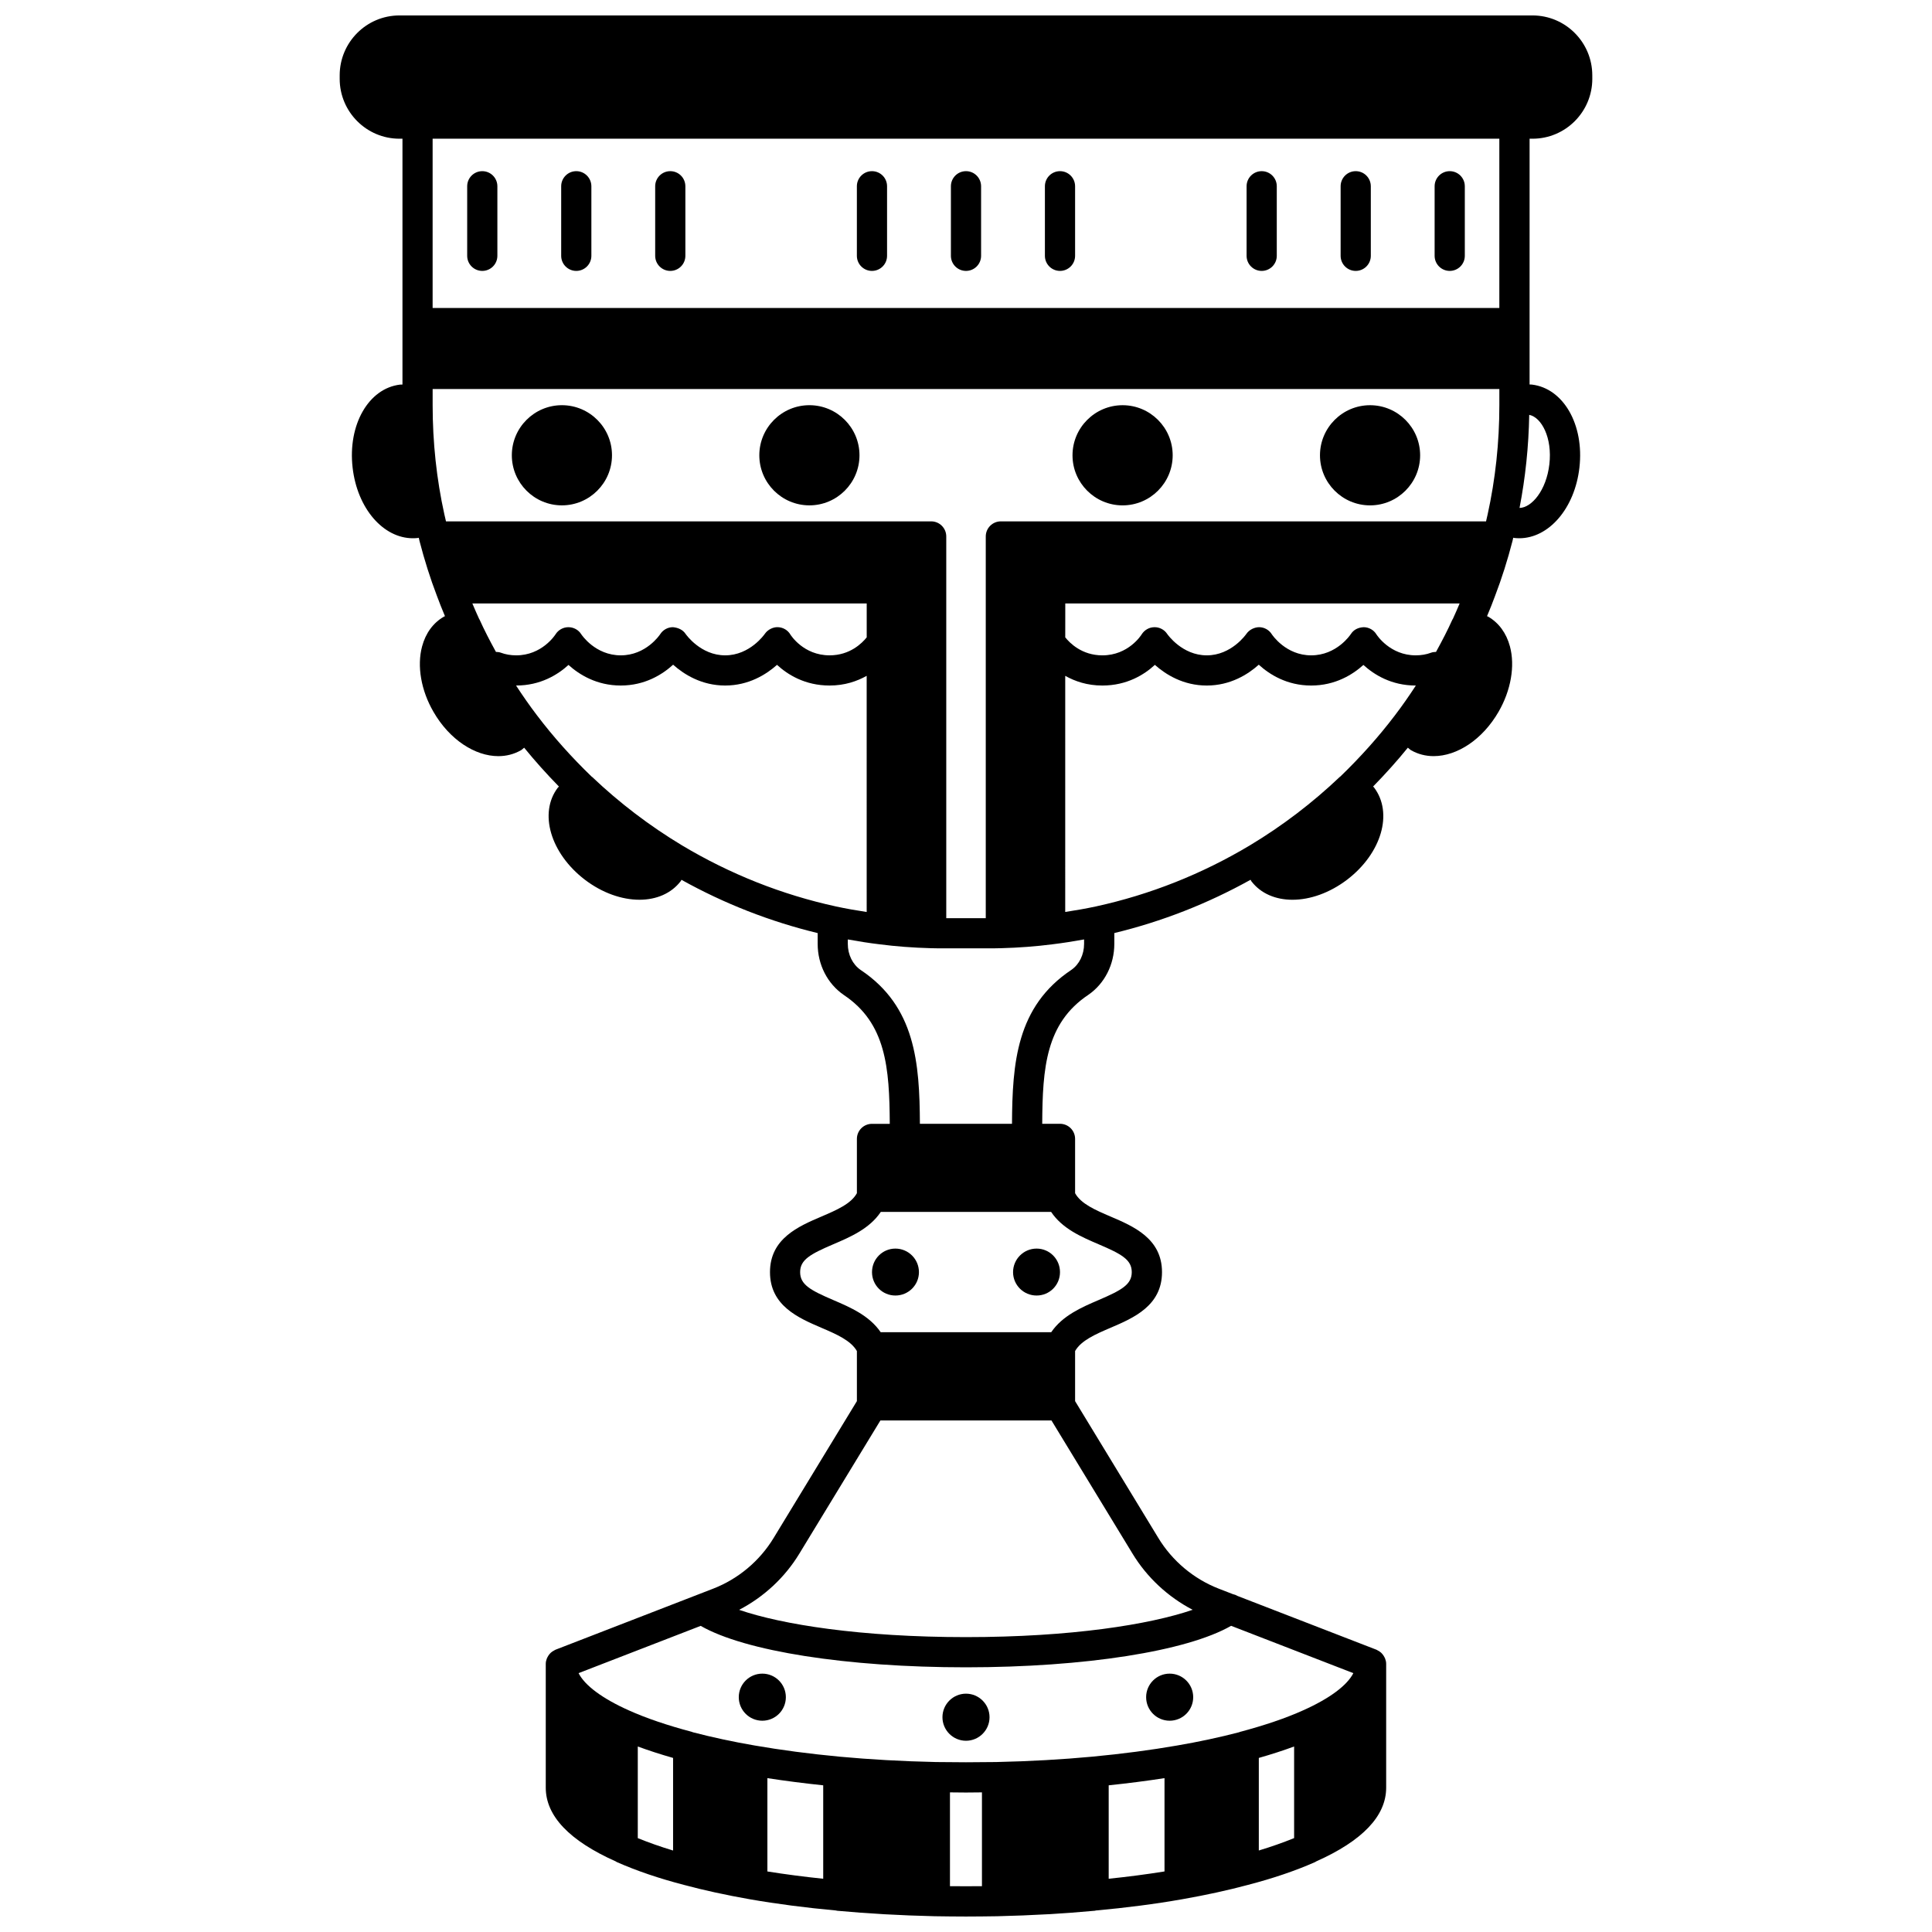
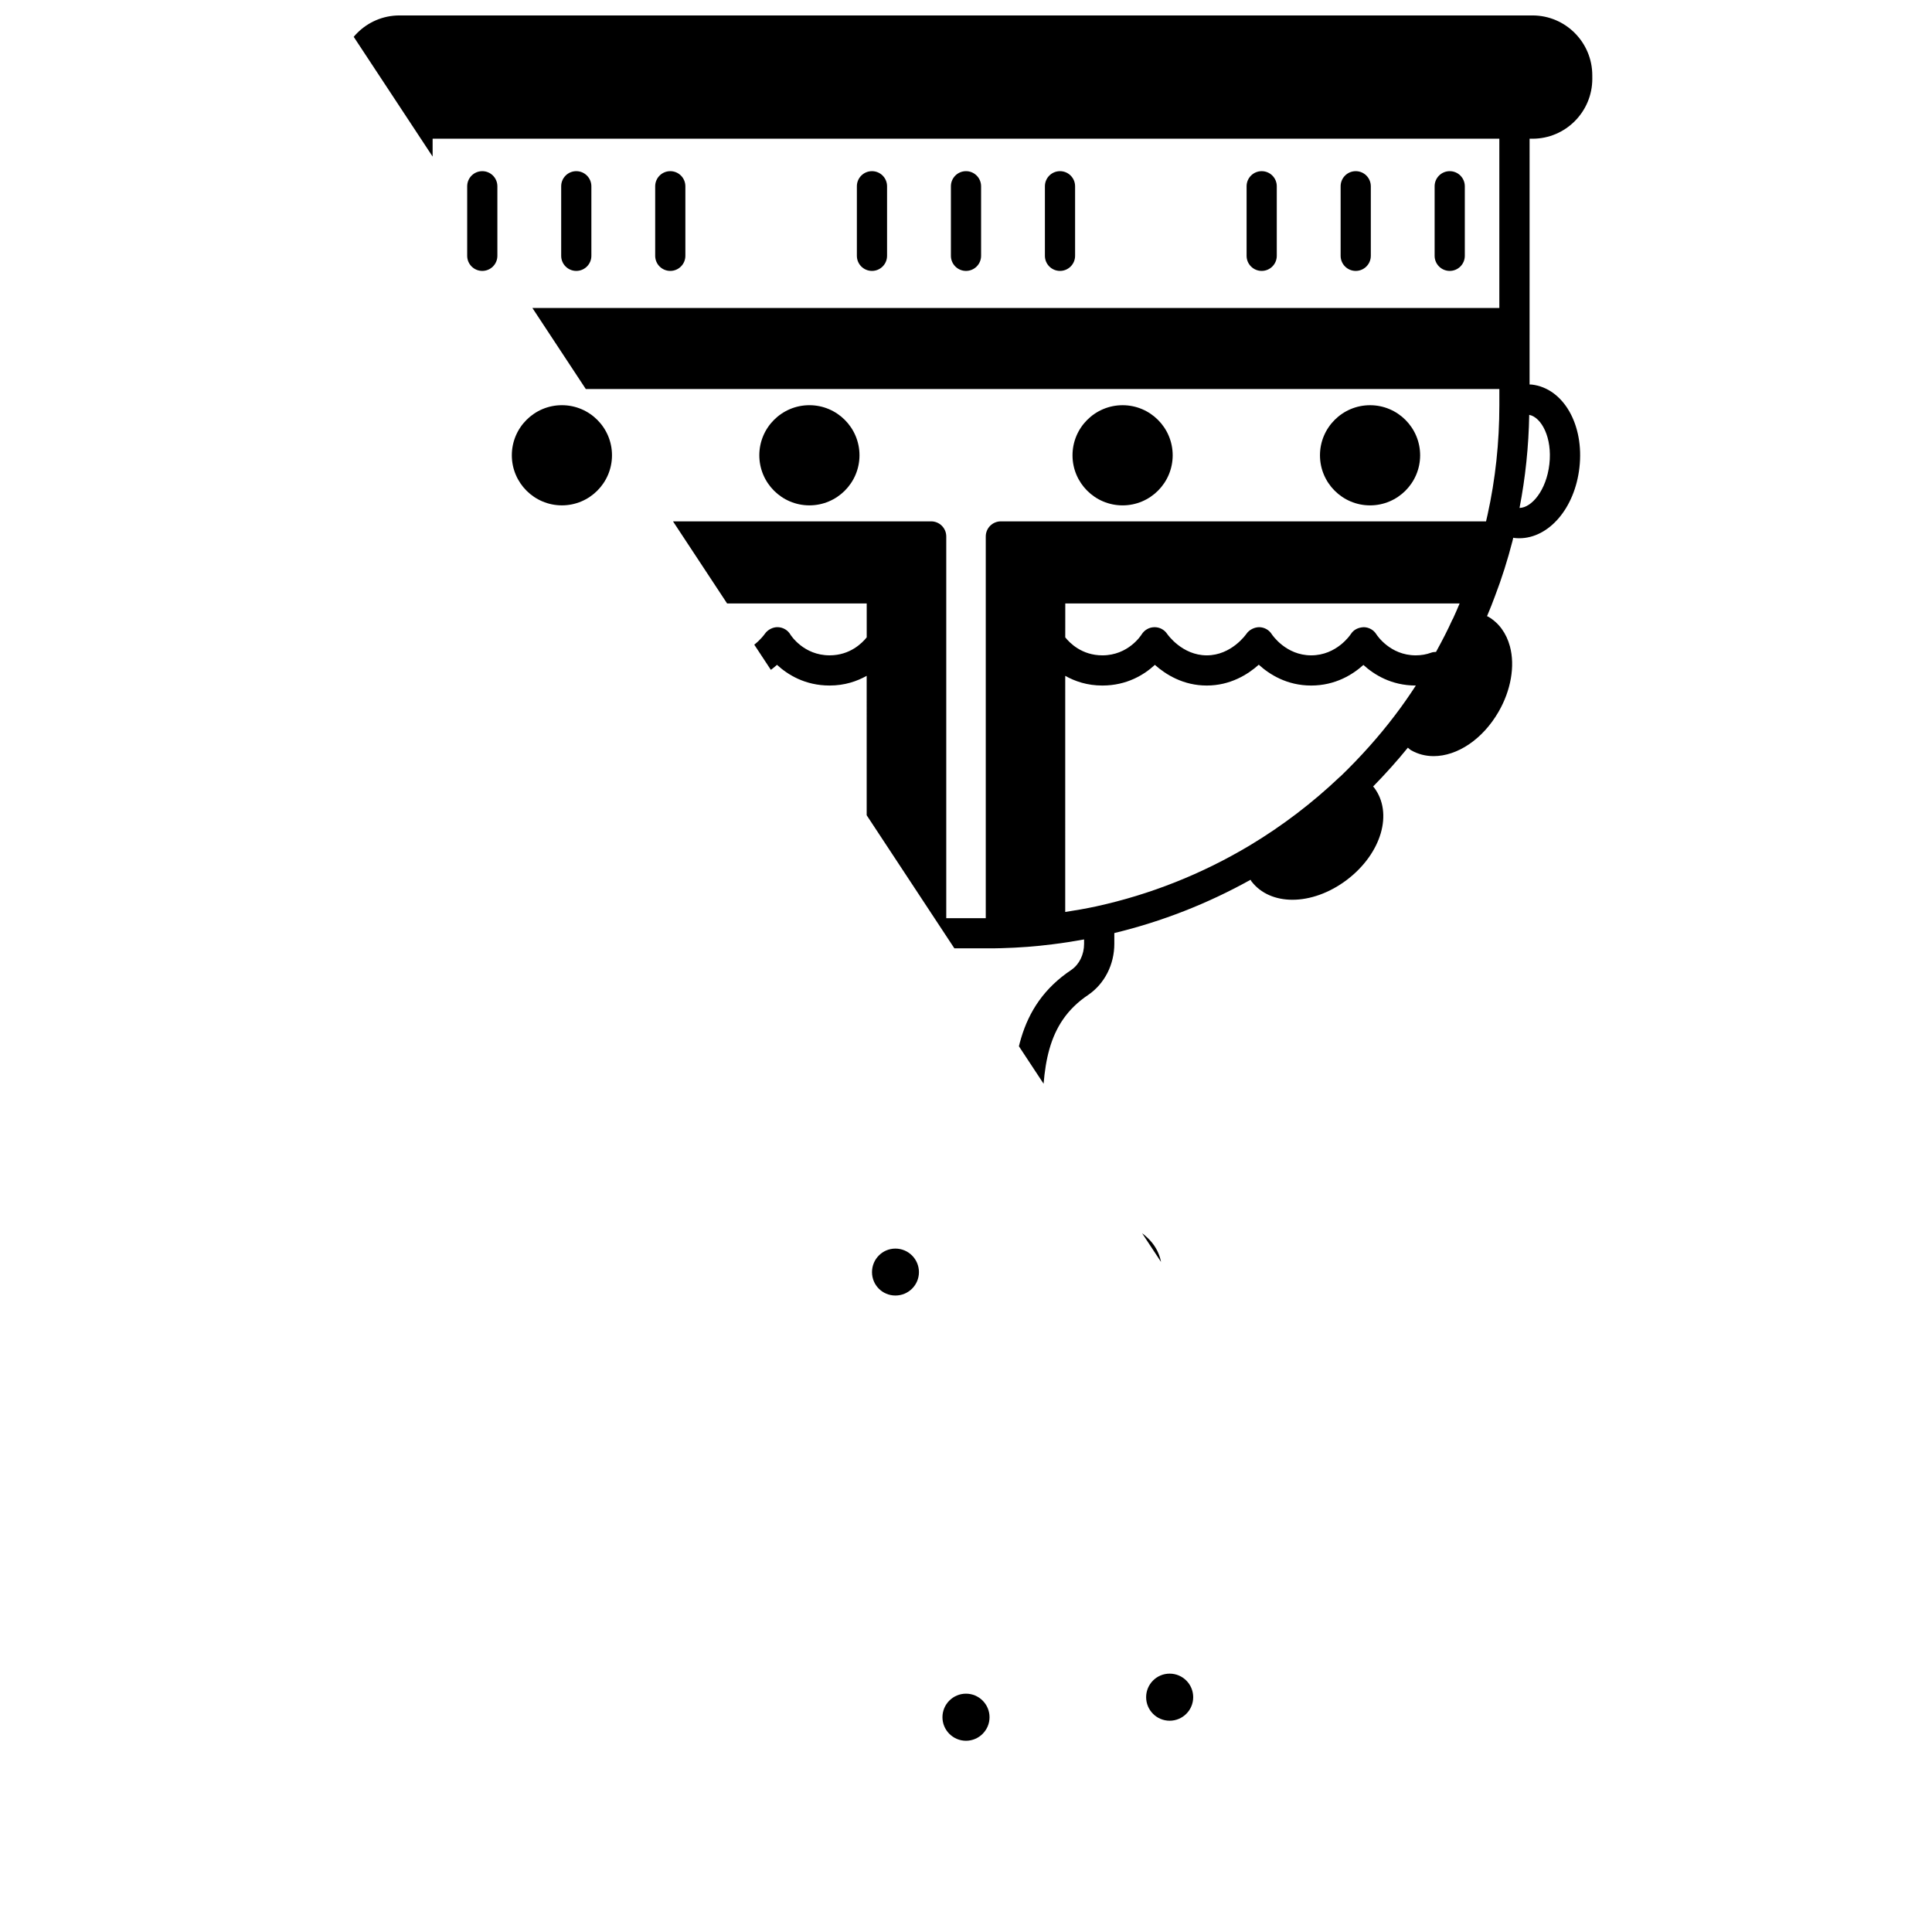
<svg xmlns="http://www.w3.org/2000/svg" width="800px" height="800px" version="1.1" viewBox="144 144 512 512">
  <defs>
    <clipPath id="a">
-       <path d="m234 148.09h332v503.81h-332z" />
+       <path d="m234 148.09h332v503.81z" />
    </clipPath>
  </defs>
  <path d="m460.21 593.77c0 3.445-2.793 6.238-6.238 6.238-3.445 0-6.234-2.793-6.234-6.238s2.789-6.238 6.234-6.238c3.445 0 6.238 2.793 6.238 6.238" />
-   <path d="m418.71 474.89c-3.438 0-6.238 2.801-6.238 6.238s2.801 6.199 6.238 6.199 6.199-2.758 6.199-6.199-2.762-6.238-6.199-6.238z" />
  <path d="m393.76 599.08c0 3.438 2.801 6.238 6.238 6.238s6.238-2.801 6.238-6.238-2.801-6.238-6.238-6.238c-3.441 0-6.238 2.801-6.238 6.238z" />
  <path d="m381.29 474.89c-3.438 0-6.199 2.801-6.199 6.238s2.758 6.199 6.199 6.199c3.438 0 6.238-2.758 6.238-6.199s-2.801-6.238-6.238-6.238z" />
-   <path d="m352.26 593.77c0 3.445-2.793 6.238-6.238 6.238-3.445 0-6.238-2.793-6.238-6.238s2.793-6.238 6.238-6.238c3.445 0 6.238 2.793 6.238 6.238" />
  <g clip-path="url(#a)">
    <path d="m549.34 180.76h0.801c8.734 0 15.836-7.121 15.836-15.875l-0.004-0.918c0-8.754-7.102-15.875-15.836-15.875h-300.28c-8.734 0-15.836 7.121-15.836 15.875v0.918c0 8.754 7.102 15.875 15.836 15.875h0.801v65.152c-0.211 0.008-0.414-0.012-0.633 0.012-8.363 0.992-13.891 10.664-12.578 22.02 1.238 10.789 8.105 18.699 15.984 18.699 0.434 0 0.875-0.023 1.316-0.074 0.078-0.012 0.152-0.047 0.23-0.059 0.07 0.285 0.125 0.566 0.195 0.852 1.309 5.066 2.863 9.961 4.59 14.48 0.641 1.758 1.371 3.582 2.16 5.453-0.09 0.047-0.188 0.062-0.273 0.117-2.848 1.641-4.852 4.375-5.797 7.906-1.391 5.188-0.262 11.664 3.012 17.312 4.262 7.394 11.016 11.758 17.203 11.758 2.106 0 4.156-0.508 6.008-1.574 0.309-0.176 0.543-0.457 0.832-0.664 2.859 3.516 5.945 6.957 9.219 10.301-0.102 0.117-0.215 0.188-0.312 0.309-5.082 6.684-1.941 17.379 7.152 24.355 4.652 3.547 9.84 5.328 14.492 5.328 4.445 0 8.414-1.637 10.941-4.93 0.082-0.113 0.121-0.238 0.195-0.352 11.402 6.344 23.512 11.07 36.094 14.117v2.848c0 5.512 2.578 10.566 6.934 13.562 11.191 7.469 12.094 19.266 12.172 34.141h-4.711c-2.211 0-4 1.789-4 4v14.383c-1.535 2.801-5.332 4.449-9.371 6.176-6.086 2.598-13.66 5.836-13.66 14.746 0 8.902 7.559 12.141 13.625 14.742 4.027 1.723 7.809 3.375 9.406 6.168v13.273l-22.051 36.238c-3.688 6.094-9.379 10.875-16.012 13.449l-41.832 16.199c-0.02 0.008-0.035 0.023-0.059 0.031-0.094 0.039-0.168 0.105-0.258 0.148-0.336 0.168-0.645 0.367-0.914 0.617-0.113 0.105-0.203 0.215-0.309 0.328-0.215 0.246-0.395 0.516-0.543 0.809-0.066 0.133-0.141 0.25-0.191 0.391-0.168 0.445-0.285 0.906-0.285 1.398v32.828c0 7.488 6.262 14.066 18.59 19.562 0.066 0.035 0.113 0.098 0.18 0.129 5.231 2.316 11.258 4.367 17.898 6.086 5.199 1.398 11.043 2.676 17.387 3.793 7.199 1.254 14.902 2.254 22.895 2.981 0.074 0.012 0.137 0.055 0.211 0.062 8.152 0.754 16.859 1.25 25.906 1.457 2.738 0.039 5.516 0.078 8.293 0.078 2.777 0 5.559-0.039 8.324-0.078 9.016-0.207 17.723-0.699 25.875-1.457 0.074-0.008 0.137-0.051 0.211-0.062 7.992-0.719 15.699-1.719 22.902-2.984 6.332-1.117 12.18-2.394 17.34-3.781 6.668-1.73 12.703-3.777 17.93-6.094 0.07-0.031 0.117-0.094 0.184-0.129 12.328-5.492 18.59-12.07 18.59-19.562v-32.828c0-0.492-0.117-0.961-0.285-1.398-0.051-0.141-0.125-0.262-0.191-0.391-0.148-0.293-0.328-0.559-0.543-0.809-0.102-0.117-0.191-0.227-0.305-0.328-0.273-0.246-0.574-0.449-0.914-0.617-0.094-0.043-0.164-0.113-0.258-0.148-0.02-0.008-0.035-0.023-0.059-0.031l-36.805-14.246c-0.398-0.238-0.816-0.398-1.258-0.488l-3.754-1.457c-6.641-2.582-12.336-7.363-16.027-13.469l-22.039-36.23v-13.273c1.594-2.797 5.379-4.445 9.406-6.168 6.074-2.598 13.625-5.84 13.625-14.742 0-8.914-7.574-12.148-13.66-14.746-4.035-1.723-7.836-3.375-9.371-6.176v-14.391c0-2.211-1.789-4-4-4h-4.711c0.07-14.875 0.98-26.668 12.211-34.172 4.312-2.961 6.894-8.02 6.894-13.531v-2.844c12.582-3.043 24.695-7.773 36.102-14.121 0.094 0.133 0.137 0.281 0.23 0.41 2.504 3.262 6.438 4.887 10.875 4.887 4.652 0 9.855-1.789 14.523-5.348 9.09-6.969 12.23-17.66 7.078-24.434-0.07-0.09-0.16-0.145-0.23-0.227 3.273-3.344 6.359-6.781 9.211-10.293 0.289 0.203 0.523 0.488 0.832 0.664 1.855 1.066 3.902 1.574 6.008 1.574 6.188 0 12.934-4.367 17.199-11.754 3.273-5.656 4.406-12.133 3.016-17.316-0.949-3.531-2.949-6.262-5.769-7.891-0.098-0.055-0.207-0.074-0.305-0.129 0.789-1.863 1.512-3.672 2.137-5.391 1.754-4.582 3.312-9.48 4.617-14.551 0.07-0.285 0.125-0.566 0.195-0.852 0.102 0.016 0.184 0.059 0.285 0.07 0.438 0.047 0.871 0.074 1.305 0.074 7.836 0 14.711-7.918 15.945-18.703 1.312-11.355-4.215-21.031-12.605-22.023-0.199-0.023-0.398-0.012-0.602-0.023l0.004-65.137zm-20.34 127.3c-0.027 0.051-0.074 0.09-0.102 0.141-1.211 2.699-2.688 5.559-4.34 8.562-0.434 0.012-0.871 0.047-1.301 0.207-1.246 0.469-2.613 0.703-4.074 0.703-6.816 0-10.293-5.363-10.422-5.562-0.715-1.172-1.988-1.883-3.359-1.902-1.52 0.082-2.668 0.676-3.418 1.828-0.148 0.23-3.758 5.637-10.508 5.637-6.711 0-10.32-5.41-10.453-5.613-0.719-1.137-1.965-1.828-3.312-1.852-1.242 0.008-2.613 0.637-3.383 1.742-0.16 0.23-4.012 5.723-10.523 5.723-6.512 0-10.363-5.488-10.512-5.703-0.75-1.133-2.082-1.801-3.402-1.758-1.363 0.023-2.621 0.75-3.344 1.91-0.141 0.227-3.516 5.551-10.41 5.551-5.426 0-8.637-3.262-9.836-4.766l0.008-8.992h104.51c-0.559 1.336-1.156 2.703-1.816 4.144zm-270.35-127.3h282.69v44.863h-282.69zm16.781 136c-1.652-3.004-3.125-5.863-4.34-8.562-0.023-0.055-0.074-0.09-0.102-0.145-0.656-1.43-1.25-2.801-1.812-4.137h104.51v8.988c-1.215 1.523-4.426 4.766-9.836 4.766-6.902 0-10.273-5.324-10.398-5.523-0.695-1.172-1.945-1.898-3.312-1.941-1.207-0.059-2.66 0.617-3.434 1.742-0.16 0.23-4.012 5.723-10.523 5.723-6.512 0-10.363-5.488-10.512-5.703-0.746-1.117-2.035-1.648-3.356-1.762-1.344 0.008-2.598 0.699-3.336 1.828-0.148 0.23-3.758 5.637-10.469 5.637-6.75 0-10.359-5.41-10.492-5.613-0.73-1.16-2.016-1.848-3.387-1.848h-0.004c-1.371 0-2.656 0.715-3.391 1.871-0.145 0.227-3.617 5.59-10.438 5.59-1.457 0-2.828-0.238-4.074-0.703-0.426-0.16-0.859-0.195-1.293-0.207zm115.33-34.594h-128.57c-0.141-0.625-0.301-1.234-0.43-1.863-2.062-9.32-3.106-19.055-3.106-28.926v-4.277h282.69v4.277c0 9.871-1.043 19.605-3.109 28.969-0.125 0.605-0.285 1.207-0.418 1.82h-128.58c-2.211 0-4 1.793-4 4v101.16h-10.469v-101.16c0-2.211-1.789-4-4-4zm-104.43 51.43c-1.953-2.555-3.797-5.215-5.574-7.93 0.012 0 0.027 0.004 0.039 0.004 6.441 0 11.039-2.883 13.863-5.457 2.848 2.566 7.465 5.457 13.848 5.457 6.41 0 11.043-2.934 13.879-5.519 2.879 2.57 7.543 5.519 13.789 5.519 6.223 0 10.867-2.918 13.746-5.477 2.805 2.582 7.402 5.477 13.922 5.477 4.016 0 7.25-1.121 9.836-2.566l0.004 62.582c-2.746-0.418-5.477-0.887-8.145-1.469-14.348-3.125-28.082-8.582-40.812-16.195-8.582-5.168-16.594-11.27-23.816-18.141-0.035-0.031-0.078-0.039-0.117-0.07-5.344-5.156-10.211-10.605-14.461-16.215zm183.93 241.26 32.391 12.543c-1.633 3.234-6.262 6.715-13.344 9.875-4.512 2.035-10.141 3.949-16.738 5.703-0.055 0.016-0.098 0.055-0.152 0.074-5.258 1.371-10.801 2.559-16.496 3.531-6.938 1.207-14.504 2.203-22.48 2.953-7.984 0.746-16.5 1.227-25.277 1.418l-0.582 0.008c-5.023 0.078-10.16 0.078-15.184 0l-0.555-0.008c-8.809-0.195-17.324-0.676-25.301-1.414-7.984-0.754-15.551-1.75-22.5-2.957-5.688-0.973-11.227-2.16-16.484-3.531-0.055-0.016-0.098-0.059-0.152-0.074-6.594-1.75-12.227-3.668-16.75-5.707-7.074-3.16-11.699-6.637-13.328-9.871l32.363-12.527c11.68 6.711 38.707 10.984 70.305 10.984 31.551-0.008 58.574-4.281 70.266-11zm-32.445 42.27c5.133-0.539 10.09-1.172 14.793-1.902v24.727c-4.75 0.766-9.691 1.406-14.793 1.938zm39.785-7.258c3.379-0.965 6.5-1.977 9.355-3.031v24.277c-2.883 1.172-5.992 2.273-9.355 3.285zm-164.58-3.031c2.856 1.055 5.977 2.066 9.355 3.031v24.539c-3.356-1.012-6.469-2.113-9.355-3.285zm34.348 8.387c4.711 0.727 9.664 1.363 14.793 1.902v24.762c-5.102-0.531-10.047-1.176-14.793-1.934zm48.383 28.633v-24.859c1.41 0.016 2.82 0.039 4.238 0.039s2.824-0.023 4.238-0.039v24.859c-2.84 0.023-5.66 0.023-8.477 0zm64.312-73.246c-11.359 3.902-32.164 7.242-60.082 7.242-27.945 0-48.754-3.332-60.105-7.231 6.559-3.414 12.148-8.59 15.98-14.926l21.461-35.262h45.332l21.457 35.254c3.832 6.336 9.418 11.508 15.957 14.922zm-24.934-96.875c6.117 2.609 8.801 4.102 8.801 7.394 0 3.281-2.676 4.773-8.781 7.394-4.531 1.938-9.555 4.121-12.562 8.52h-45.199c-3.008-4.398-8.035-6.582-12.562-8.52-6.106-2.613-8.781-4.106-8.781-7.394 0-3.285 2.684-4.777 8.801-7.394 4.555-1.945 9.602-4.129 12.574-8.566h45.141c2.965 4.438 8.016 6.625 12.57 8.566zm-7.215-72.703c-14.535 9.703-15.637 24.664-15.723 40.793h-24.406c-0.082-16.129-1.184-31.086-15.68-40.762-2.148-1.477-3.426-4.066-3.426-6.941v-1.164c2.789 0.504 5.598 0.957 8.406 1.289 4.305 0.559 8.867 0.906 13.543 1.031 1.32 0.043 2.644 0.043 3.965 0.043h10.793c1.324 0 2.648 0 3.941-0.043 4.699-0.125 9.258-0.473 13.523-1.023 2.832-0.34 5.648-0.793 8.445-1.297v1.164c0 2.875-1.281 5.465-3.383 6.91zm71.27-51.227c-0.035 0.031-0.082 0.039-0.117 0.07-7.223 6.875-15.234 12.98-23.809 18.137-12.738 7.621-26.473 13.07-40.816 16.199-2.668 0.574-5.398 1.047-8.148 1.469l0.004-62.574c2.586 1.445 5.82 2.566 9.836 2.566 6.527 0 11.121-2.894 13.922-5.477 2.879 2.559 7.523 5.477 13.746 5.477 6.25 0 10.91-2.945 13.789-5.519 2.836 2.582 7.469 5.519 13.879 5.519 6.383 0 11-2.891 13.848-5.457 2.824 2.574 7.418 5.457 13.863 5.457 0.012 0 0.023-0.004 0.039-0.004-1.773 2.719-3.621 5.383-5.582 7.945-4.242 5.59-9.105 11.035-14.453 16.191zm55.414-82.773c-0.801 6.961-4.723 11.52-7.906 11.574 1.555-8.02 2.422-16.285 2.566-24.668 3.219 0.629 6.16 6.004 5.34 13.094z" />
  </g>
  <path d="m400 189.36c-2.211 0-4 1.793-4 4v18.434c0 2.207 1.789 4 4 4s4-1.793 4-4v-18.434c-0.004-2.211-1.789-4-4-4z" />
  <path d="m375.08 189.36c-2.211 0-4 1.793-4 4v18.434c0 2.207 1.789 4 4 4 2.211 0 4-1.793 4-4v-18.434c0-2.211-1.785-4-4-4z" />
  <path d="m424.91 189.36c-2.211 0-4 1.793-4 4v18.434c0 2.207 1.789 4 4 4 2.211 0 4-1.793 4-4v-18.434c-0.004-2.211-1.789-4-4-4z" />
  <path d="m296.72 189.36c-2.211 0-4 1.793-4 4v18.434c0 2.207 1.789 4 4 4s4-1.793 4-4v-18.434c-0.004-2.211-1.793-4-4-4z" />
  <path d="m271.81 189.36c-2.211 0-4 1.793-4 4v18.434c0 2.207 1.789 4 4 4 2.211 0 4-1.793 4-4v-18.434c-0.004-2.211-1.789-4-4-4z" />
  <path d="m321.63 189.36c-2.211 0-4 1.793-4 4v18.434c0 2.207 1.789 4 4 4 2.211 0 4-1.793 4-4v-18.434c-0.004-2.211-1.789-4-4-4z" />
  <path d="m358.5 251.38c-7.32 0-13.273 5.953-13.273 13.273 0 7.32 5.953 13.273 13.273 13.273 7.32 0 13.273-5.953 13.273-13.273 0-7.32-5.953-13.273-13.273-13.273z" />
  <path d="m292.91 251.38c-7.316 0-13.27 5.953-13.27 13.273 0 7.32 5.953 13.273 13.27 13.273 7.32 0 13.273-5.953 13.273-13.273 0.008-7.32-5.949-13.273-13.273-13.273z" />
  <path d="m503.28 189.36c-2.211 0-4 1.793-4 4v18.434c0 2.207 1.789 4 4 4s4-1.793 4-4v-18.434c-0.004-2.211-1.789-4-4-4z" />
  <path d="m528.19 189.36c-2.211 0-4 1.793-4 4v18.434c0 2.207 1.789 4 4 4s4-1.793 4-4v-18.434c-0.004-2.211-1.789-4-4-4z" />
  <path d="m478.36 189.36c-2.211 0-4 1.793-4 4v18.434c0 2.207 1.789 4 4 4 2.211 0 4-1.793 4-4v-18.434c0-2.211-1.789-4-4-4z" />
  <path d="m441.5 277.93c7.32 0 13.273-5.953 13.273-13.273 0-7.32-5.953-13.273-13.273-13.273-7.32 0-13.273 5.953-13.273 13.273-0.008 7.32 5.949 13.273 13.273 13.273z" />
  <path d="m507.08 277.93c7.316 0 13.27-5.953 13.27-13.273 0-7.32-5.953-13.273-13.27-13.273-7.32 0-13.273 5.953-13.273 13.273 0 7.32 5.953 13.273 13.273 13.273z" />
</svg>